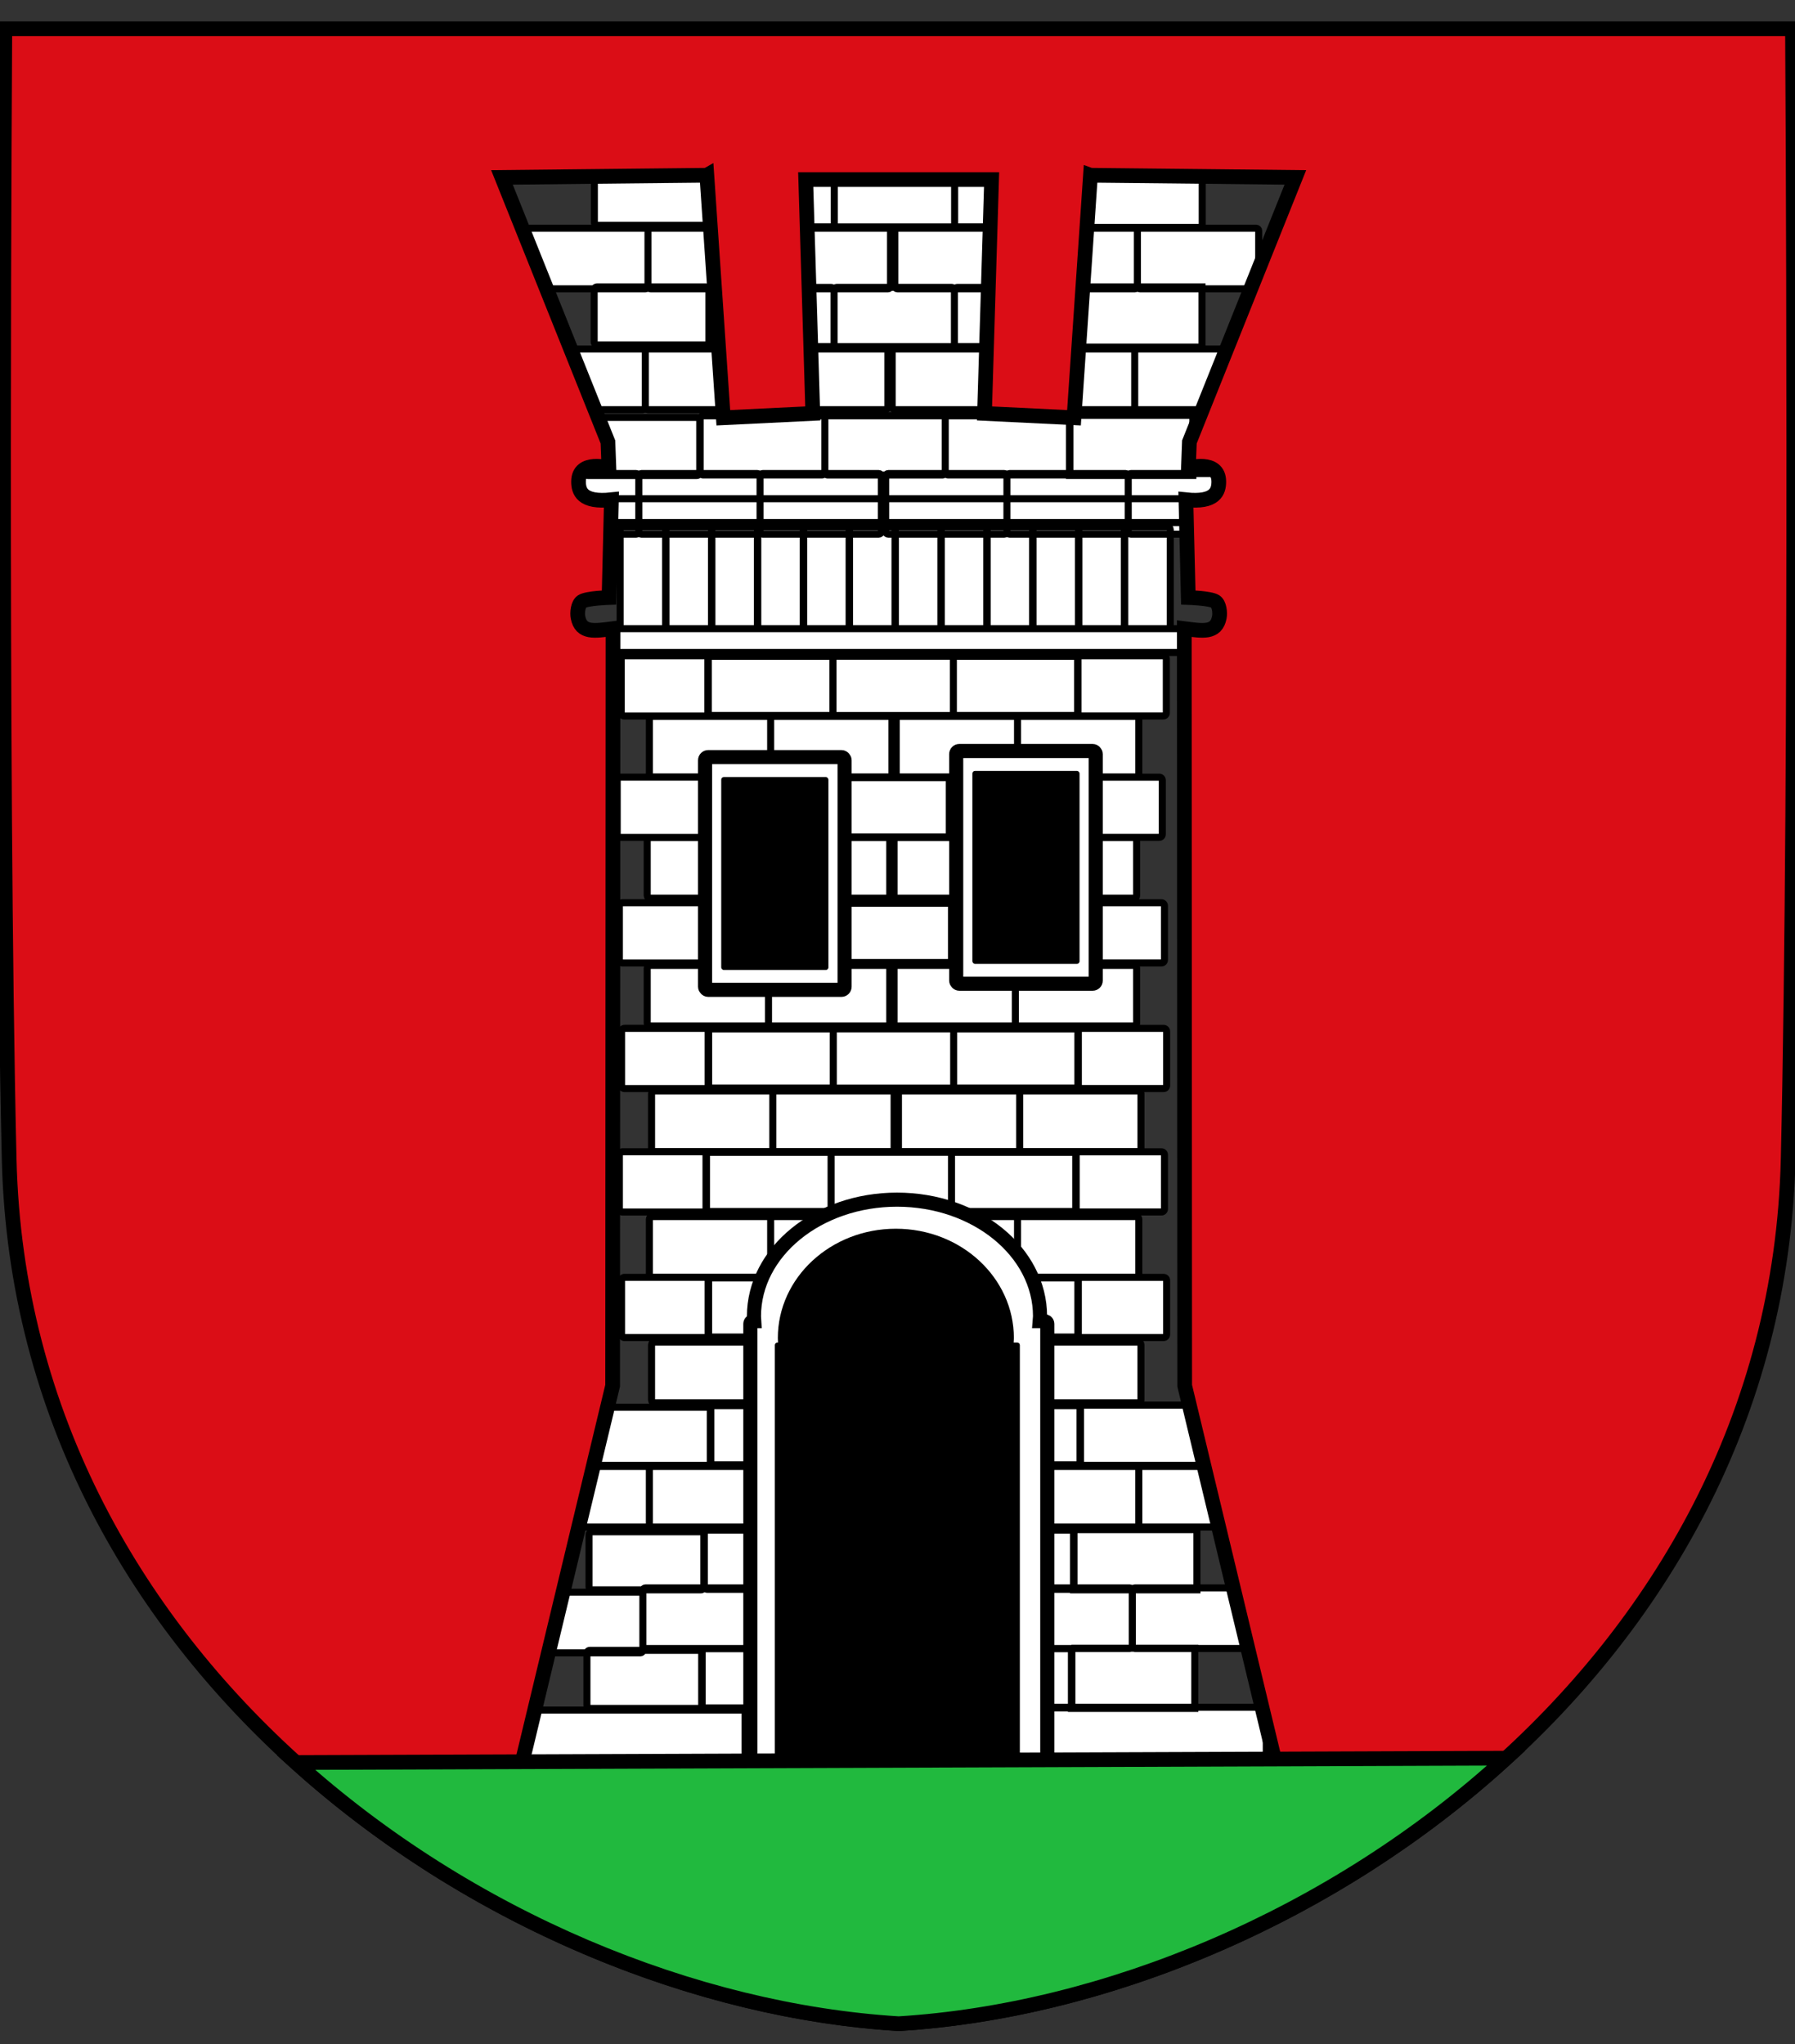
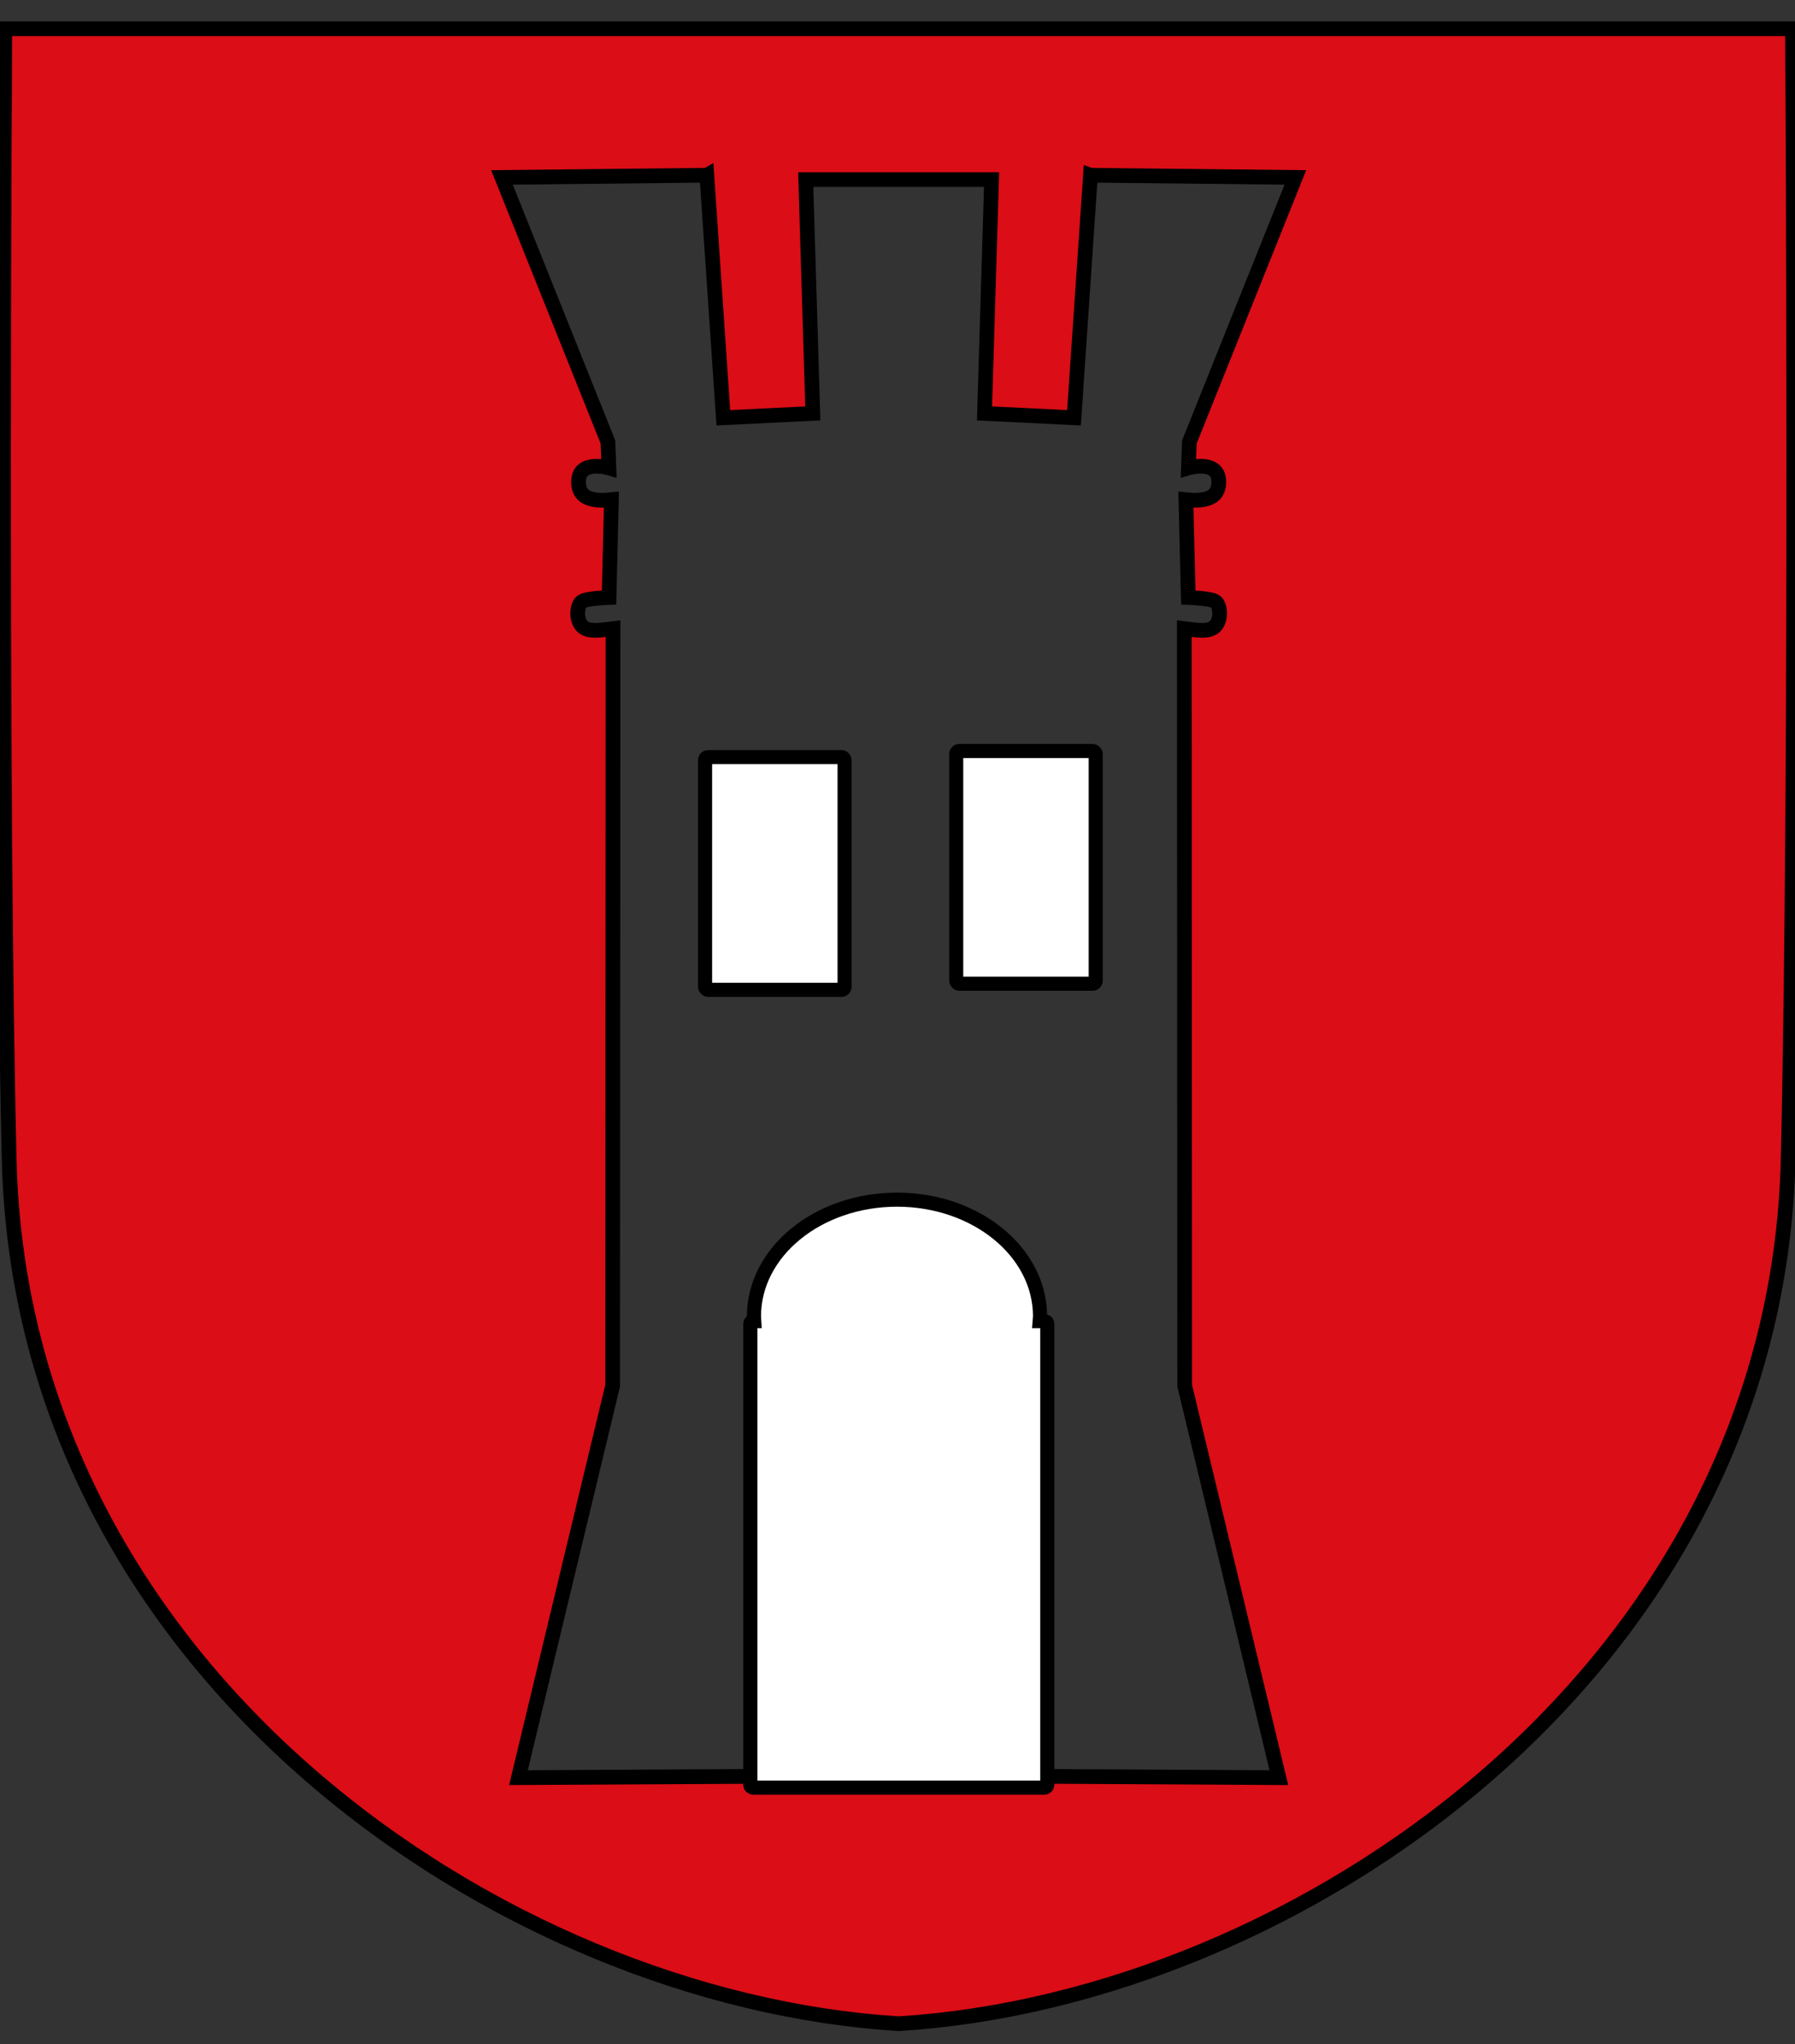
<svg xmlns="http://www.w3.org/2000/svg" id="svg24" xml:space="preserve" viewBox="0 0 360 410" version="1.1" enable-background="new 0 0 360 410">
  <rect x="0" y="0" width="360" height="410" fill="#333333" stroke="none" />
  <defs id="defs28" />
  <g transform="translate(-20.847,-53.856)" id="g4630">
-     <path style="fill:#ffffff;stroke:#000000;stroke-width:1.414" d="m 249.527,87.787 h 23.277 c 0.29,0 0.523,-0.233 0.523,-0.523 v -11.116 c 0,-0.29 -0.233,-0.523 -0.523,-0.523 h -23.277 c -0.29,0 -0.523,0.233 -0.523,0.523 v 11.116 c 0,0.29 0.233,0.523 0.523,0.523 m -122.48,0 h 23.277 c 0.29,0 0.523,-0.233 0.523,-0.523 v -11.116 c 0,-0.29 -0.233,-0.523 -0.523,-0.523 h -23.277 c -0.29,0 -0.523,0.233 -0.523,0.523 v 11.116 c 0,0.29 0.233,0.523 0.523,0.523 m 110.17,11.682 h 24.745 v -12.072 h -24.745 v 12.072 m -24.318,-0.103 h 23.812 c 0.33,0 0.595,-0.265 0.595,-0.595 v -10.676 c 0,-0.33 -0.265,-0.595 -0.595,-0.595 h -23.812 c -0.33,0 -0.595,0.265 -0.595,0.595 v 10.676 c 0,0.33 0.265,0.595 0.595,0.595 m -24.151,0.011 h 22.96 c 0.33,0 0.596,-0.266 0.596,-0.596 v -10.696 c 0,-0.33 -0.266,-0.596 -0.596,-0.596 h -22.96 c -0.33,0 -0.596,0.266 -0.596,0.596 v 10.696 c 0,0.33 0.266,0.596 0.596,0.596 m -24.993,-0.011 h 23.812 c 0.33,0 0.595,-0.265 0.595,-0.595 v -10.676 c 0,-0.33 -0.265,-0.595 -0.595,-0.595 h -23.812 c -0.33,0 -0.595,0.265 -0.595,0.595 v 10.676 c 0,0.33 0.265,0.595 0.595,0.595 m -23.102,-0.325 h 21.807 c 0.336,0 0.606,-0.27 0.606,-0.606 v -10.439 c 0,-0.336 -0.27,-0.606 -0.606,-0.606 h -21.807 c -0.336,0 -0.606,0.27 -0.606,0.606 v 10.439 c 0,0.336 0.27,0.606 0.606,0.606 m 84.549,-11.254 h 23.277 c 0.29,0 0.523,-0.233 0.523,-0.523 v -11.116 c 0,-0.29 -0.233,-0.523 -0.523,-0.523 h -23.277 c -0.29,0 -0.523,0.233 -0.523,0.523 v 11.116 c 0,0.29 0.233,0.523 0.523,0.523 m -24.322,0 h 23.277 c 0.29,0 0.523,-0.233 0.523,-0.523 v -11.116 c 0,-0.29 -0.233,-0.523 -0.523,-0.523 h -23.277 c -0.29,0 -0.523,0.233 -0.523,0.523 v 11.116 c 0,0.29 0.233,0.523 0.523,0.523 m -25.191,-2e-5 h 23.277 c 0.29,0 0.523,-0.233 0.523,-0.523 v -11.116 c 0,-0.29 -0.233,-0.523 -0.523,-0.523 h -23.277 c -0.29,0 -0.523,0.233 -0.523,0.523 v 11.116 c 0,0.29 0.233,0.523 0.523,0.523 m -24.322,0 h 23.277 c 0.29,0 0.523,-0.233 0.523,-0.523 v -11.116 c 0,-0.29 -0.233,-0.523 -0.523,-0.523 h -23.277 c -0.29,0 -0.523,0.233 -0.523,0.523 v 11.116 c 0,0.29 0.233,0.523 0.523,0.523 m 98.12,24.002 h 23.277 c 0.29,0 0.523,-0.233 0.523,-0.523 v -11.116 c 0,-0.29 -0.233,-0.523 -0.523,-0.523 h -23.277 c -0.29,0 -0.523,0.233 -0.523,0.523 v 11.116 c 0,0.29 0.233,0.523 0.523,0.523 m -122.48,0 h 23.277 c 0.29,0 0.523,-0.233 0.523,-0.523 v -11.116 c 0,-0.29 -0.233,-0.523 -0.523,-0.523 h -23.277 c -0.29,0 -0.523,0.233 -0.523,0.523 v 11.116 c 0,0.29 0.233,0.523 0.523,0.523 m 110.17,11.682 h 24.745 v -12.072 h -24.745 v 12.072 m -24.318,-0.103 h 23.812 c 0.33,0 0.595,-0.265 0.595,-0.595 v -10.676 c 0,-0.33 -0.265,-0.595 -0.595,-0.595 h -23.812 c -0.33,0 -0.595,0.265 -0.595,0.595 v 10.676 c 0,0.33 0.265,0.595 0.595,0.595 m -24.151,0.011 h 22.96 c 0.33,0 0.596,-0.266 0.596,-0.596 v -10.696 c 0,-0.33 -0.266,-0.596 -0.596,-0.596 h -22.96 c -0.33,0 -0.596,0.266 -0.596,0.596 v 10.696 c 0,0.33 0.266,0.596 0.596,0.596 m -24.993,-0.011 h 23.812 c 0.33,0 0.595,-0.265 0.595,-0.595 v -10.676 c 0,-0.33 -0.265,-0.595 -0.595,-0.595 h -23.812 c -0.33,0 -0.595,0.265 -0.595,0.595 v 10.676 c 0,0.33 0.265,0.595 0.595,0.595 m -23.102,-0.325 h 21.807 c 0.336,0 0.606,-0.27 0.606,-0.606 v -10.439 c 0,-0.336 -0.27,-0.606 -0.606,-0.606 h -21.807 c -0.336,0 -0.606,0.27 -0.606,0.606 v 10.439 c 0,0.336 0.27,0.606 0.606,0.606 m 84.549,-11.254 h 23.277 c 0.29,0 0.523,-0.233 0.523,-0.523 v -11.116 c 0,-0.29 -0.233,-0.523 -0.523,-0.523 h -23.277 c -0.29,0 -0.523,0.233 -0.523,0.523 v 11.116 c 0,0.29 0.233,0.523 0.523,0.523 m -24.322,0 h 23.277 c 0.29,0 0.523,-0.233 0.523,-0.523 v -11.116 c 0,-0.29 -0.233,-0.523 -0.523,-0.523 h -23.277 c -0.29,0 -0.523,0.233 -0.523,0.523 v 11.116 c 0,0.29 0.233,0.523 0.523,0.523 m -25.191,-2e-5 h 23.277 c 0.29,0 0.523,-0.233 0.523,-0.523 v -11.116 c 0,-0.29 -0.233,-0.523 -0.523,-0.523 h -23.277 c -0.29,0 -0.523,0.233 -0.523,0.523 v 11.116 c 0,0.29 0.233,0.523 0.523,0.523 m -24.322,0 h 23.277 c 0.29,0 0.523,-0.233 0.523,-0.523 v -11.116 c 0,-0.29 -0.233,-0.523 -0.523,-0.523 h -23.277 c -0.29,0 -0.523,0.233 -0.523,0.523 v 11.116 c 0,0.29 0.233,0.523 0.523,0.523 m -24.837,285.06 h 43.113 c 0.371,0 0.67,0.299 0.67,0.67 v 14.257 c 0,0.371 -0.299,0.67 -0.67,0.67 h -43.113 c -0.371,0 -0.67,-0.299 -0.67,-0.67 v -14.257 c 0,-0.371 0.299,-0.67 0.67,-0.67 m 104.53,-0.576 h 43.12 c 0.37,0 0.667,0.298 0.667,0.667 v 14.188 c 0,0.37 -0.298,0.667 -0.667,0.667 h -43.12 c -0.37,0 -0.667,-0.298 -0.667,-0.667 v -14.188 c 0,-0.37 0.298,-0.667 0.667,-0.667 m 4.708,-11.835 h 24.745 v 12.072 h -24.745 v -12.072 m -24.318,0.103 h 23.812 c 0.33,0 0.595,0.265 0.595,0.595 v 10.676 c 0,0.33 -0.265,0.595 -0.595,0.595 h -23.812 c -0.33,0 -0.595,-0.265 -0.595,-0.595 v -10.676 c 0,-0.33 0.265,-0.595 0.595,-0.595 m -24.151,-0.011 h 22.96 c 0.33,0 0.596,0.266 0.596,0.596 v 10.696 c 0,0.33 -0.266,0.596 -0.596,0.596 h -22.96 c -0.33,0 -0.596,-0.266 -0.596,-0.596 v -10.696 c 0,-0.33 0.266,-0.596 0.596,-0.596 m -24.993,0.011 h 23.812 c 0.33,0 0.595,0.265 0.595,0.595 v 10.676 c 0,0.33 -0.265,0.595 -0.595,0.595 h -23.812 c -0.33,0 -0.595,-0.265 -0.595,-0.595 v -10.676 c 0,-0.33 0.265,-0.595 0.595,-0.595 m -23.102,0.325 h 21.807 c 0.336,0 0.606,0.27 0.606,0.606 v 10.439 c 0,0.336 -0.27,0.606 -0.606,0.606 h -21.807 c -0.336,0 -0.606,-0.27 -0.606,-0.606 v -10.439 c 0,-0.336 0.27,-0.606 0.606,-0.606 m 109.3,-12.528 h 23.277 c 0.29,0 0.523,0.233 0.523,0.523 v 11.116 c 0,0.29 -0.233,0.523 -0.523,0.523 h -23.277 c -0.29,0 -0.523,-0.233 -0.523,-0.523 v -11.116 c 0,-0.29 0.233,-0.523 0.523,-0.523 m -122.48,0.869 h 23.277 c 0.29,0 0.523,0.233 0.523,0.523 v 11.116 c 0,0.29 -0.233,0.523 -0.523,0.523 h -23.277 c -0.29,0 -0.523,-0.233 -0.523,-0.523 v -11.116 c 0,-0.29 0.233,-0.523 0.523,-0.523 m 110.17,-12.55 h 24.745 v 12.072 h -24.745 v -12.072 m -24.318,0.103 h 23.812 c 0.33,0 0.595,0.265 0.595,0.595 v 10.676 c 0,0.33 -0.265,0.595 -0.595,0.595 h -23.812 c -0.33,0 -0.595,-0.265 -0.595,-0.595 v -10.676 c 0,-0.33 0.265,-0.595 0.595,-0.595 m -24.151,-0.011 h 22.96 c 0.33,0 0.596,0.266 0.596,0.596 v 10.696 c 0,0.33 -0.266,0.596 -0.596,0.596 h -22.96 c -0.33,0 -0.596,-0.266 -0.596,-0.596 v -10.696 c 0,-0.33 0.266,-0.596 0.596,-0.596 m -24.993,0.011 h 23.812 c 0.33,0 0.595,0.265 0.595,0.595 v 10.676 c 0,0.33 -0.265,0.595 -0.595,0.595 h -23.812 c -0.33,0 -0.595,-0.265 -0.595,-0.595 v -10.676 c 0,-0.33 0.265,-0.595 0.595,-0.595 m -23.102,0.325 h 21.807 c 0.336,0 0.606,0.27 0.606,0.606 v 10.439 c 0,0.336 -0.27,0.606 -0.606,0.606 h -21.807 c -0.336,0 -0.606,-0.27 -0.606,-0.606 v -10.439 c 0,-0.336 0.27,-0.606 0.606,-0.606 m 84.549,11.254 h 23.277 c 0.29,0 0.523,0.233 0.523,0.523 v 11.116 c 0,0.29 -0.233,0.523 -0.523,0.523 h -23.277 c -0.29,0 -0.523,-0.233 -0.523,-0.523 v -11.116 c 0,-0.29 0.233,-0.523 0.523,-0.523 m -24.322,0 h 23.277 c 0.29,0 0.523,0.233 0.523,0.523 v 11.116 c 0,0.29 -0.233,0.523 -0.523,0.523 h -23.277 c -0.29,0 -0.523,-0.233 -0.523,-0.523 v -11.116 c 0,-0.29 0.233,-0.523 0.523,-0.523 m -25.191,4e-5 h 23.277 c 0.29,0 0.523,0.233 0.523,0.523 v 11.116 c 0,0.29 -0.233,0.523 -0.523,0.523 h -23.277 c -0.29,0 -0.523,-0.233 -0.523,-0.523 v -11.116 c 0,-0.29 0.233,-0.523 0.523,-0.523 m -24.322,0 h 23.277 c 0.29,0 0.523,0.233 0.523,0.523 v 11.116 c 0,0.29 -0.233,0.523 -0.523,0.523 h -23.277 c -0.29,0 -0.523,-0.233 -0.523,-0.523 v -11.116 c 0,-0.29 0.233,-0.523 0.523,-0.523 m 99.46,-24.359 h 23.277 c 0.29,0 0.523,0.233 0.523,0.523 v 11.116 c 0,0.29 -0.233,0.523 -0.523,0.523 h -23.277 c -0.29,0 -0.523,-0.233 -0.523,-0.523 v -11.116 c 0,-0.29 0.233,-0.523 0.523,-0.523 m -122.48,0 h 23.277 c 0.29,0 0.523,0.233 0.523,0.523 v 11.116 c 0,0.29 -0.233,0.523 -0.523,0.523 h -23.277 c -0.29,0 -0.523,-0.233 -0.523,-0.523 v -11.116 c 0,-0.29 0.233,-0.523 0.523,-0.523 m 110.17,-12.296 h 24.745 v 12.072 h -24.745 v -12.072 m -24.318,0.103 h 23.812 c 0.33,0 0.595,0.265 0.595,0.595 v 10.676 c 0,0.33 -0.265,0.595 -0.595,0.595 h -23.812 c -0.33,0 -0.595,-0.265 -0.595,-0.595 v -10.676 c 0,-0.33 0.265,-0.595 0.595,-0.595 m -24.151,-0.011 h 22.96 c 0.33,0 0.596,0.266 0.596,0.596 v 10.696 c 0,0.33 -0.266,0.596 -0.596,0.596 h -22.96 c -0.33,0 -0.596,-0.266 -0.596,-0.596 v -10.696 c 0,-0.33 0.266,-0.596 0.596,-0.596 m -24.993,0.011 h 23.812 c 0.33,0 0.595,0.265 0.595,0.595 v 10.676 c 0,0.33 -0.265,0.595 -0.595,0.595 h -23.812 c -0.33,0 -0.595,-0.265 -0.595,-0.595 v -10.676 c 0,-0.33 0.265,-0.595 0.595,-0.595 m -23.102,0.325 h 21.807 c 0.336,0 0.606,0.27 0.606,0.606 v 10.439 c 0,0.336 -0.27,0.606 -0.606,0.606 h -21.807 c -0.336,0 -0.606,-0.27 -0.606,-0.606 v -10.439 c 0,-0.336 0.27,-0.606 0.606,-0.606 m 84.549,11.869 h 23.277 c 0.29,0 0.523,0.233 0.523,0.523 v 11.116 c 0,0.29 -0.233,0.523 -0.523,0.523 h -23.277 c -0.29,0 -0.523,-0.233 -0.523,-0.523 v -11.116 c 0,-0.29 0.233,-0.523 0.523,-0.523 m -24.322,0 h 23.277 c 0.29,0 0.523,0.233 0.523,0.523 v 11.116 c 0,0.29 -0.233,0.523 -0.523,0.523 h -23.277 c -0.29,0 -0.523,-0.233 -0.523,-0.523 v -11.116 c 0,-0.29 0.233,-0.523 0.523,-0.523 m -25.191,0 h 23.277 c 0.29,0 0.523,0.233 0.523,0.523 v 11.116 c 0,0.29 -0.233,0.523 -0.523,0.523 h -23.277 c -0.29,0 -0.523,-0.233 -0.523,-0.523 v -11.116 c 0,-0.29 0.233,-0.523 0.523,-0.523 m -24.322,0 h 23.277 c 0.29,0 0.523,0.233 0.523,0.523 v 11.116 c 0,0.29 -0.233,0.523 -0.523,0.523 h -23.277 c -0.29,0 -0.523,-0.233 -0.523,-0.523 v -11.116 c 0,-0.29 0.233,-0.523 0.523,-0.523 m 86.023,-37.921 h 16.585 c 0.335,0 0.605,0.27 0.605,0.605 v 10.861 c 0,0.335 -0.27,0.605 -0.605,0.605 h -16.585 c -0.335,0 -0.605,-0.27 -0.605,-0.605 v -10.861 c 0,-0.335 0.27,-0.605 0.605,-0.605 m -24.924,0.103 h 23.812 c 0.33,0 0.595,0.265 0.595,0.595 v 10.676 c 0,0.33 -0.265,0.595 -0.595,0.595 h -23.812 c -0.33,0 -0.595,-0.265 -0.595,-0.595 v -10.676 c 0,-0.33 0.265,-0.595 0.595,-0.595 m -24.151,-0.011 h 22.96 c 0.33,0 0.596,0.266 0.596,0.596 v 10.696 c 0,0.33 -0.266,0.596 -0.596,0.596 h -22.96 c -0.33,0 -0.596,-0.266 -0.596,-0.596 v -10.696 c 0,-0.33 0.266,-0.596 0.596,-0.596 m -24.993,0.011 h 23.812 c 0.33,0 0.595,0.265 0.595,0.595 v 10.676 c 0,0.33 -0.265,0.595 -0.595,0.595 h -23.812 c -0.33,0 -0.595,-0.265 -0.595,-0.595 v -10.676 c 0,-0.33 0.265,-0.595 0.595,-0.595 m -17.456,-0.109 h 16.161 c 0.336,0 0.606,0.27 0.606,0.606 v 10.873 c 0,0.336 -0.27,0.606 -0.606,0.606 h -16.161 c -0.336,0 -0.606,-0.27 -0.606,-0.606 v -10.873 c 0,-0.336 0.27,-0.606 0.606,-0.606 m 79.771,12.992 h 23.277 c 0.29,0 0.523,0.233 0.523,0.523 v 11.116 c 0,0.29 -0.233,0.523 -0.523,0.523 h -23.277 c -0.29,0 -0.523,-0.233 -0.523,-0.523 v -11.116 c 0,-0.29 0.233,-0.523 0.523,-0.523 m -24.322,0 h 23.277 c 0.29,0 0.523,0.233 0.523,0.523 v 11.116 c 0,0.29 -0.233,0.523 -0.523,0.523 h -23.277 c -0.29,0 -0.523,-0.233 -0.523,-0.523 v -11.116 c 0,-0.29 0.233,-0.523 0.523,-0.523 m -25.191,0 h 23.277 c 0.29,0 0.523,0.233 0.523,0.523 v 11.116 c 0,0.29 -0.233,0.523 -0.523,0.523 h -23.277 c -0.29,0 -0.523,-0.233 -0.523,-0.523 v -11.116 c 0,-0.29 0.233,-0.523 0.523,-0.523 m -24.322,0 h 23.277 c 0.29,0 0.523,0.233 0.523,0.523 v 11.116 c 0,0.29 -0.233,0.523 -0.523,0.523 h -23.277 c -0.29,0 -0.523,-0.233 -0.523,-0.523 v -11.116 c 0,-0.29 0.233,-0.523 0.523,-0.523 m 84.72,-113.31 h 16.585 c 0.335,0 0.605,0.27 0.605,0.605 v 10.861 c 0,0.335 -0.27,0.605 -0.605,0.605 h -16.585 c -0.335,0 -0.605,-0.27 -0.605,-0.605 v -10.861 c 0,-0.335 0.27,-0.605 0.605,-0.605 m -24.924,0.103 h 23.812 c 0.33,0 0.595,0.265 0.595,0.595 v 10.676 c 0,0.33 -0.265,0.595 -0.595,0.595 h -23.812 c -0.33,0 -0.595,-0.265 -0.595,-0.595 v -10.676 c 0,-0.33 0.265,-0.595 0.595,-0.595 m -24.151,-0.011 h 22.96 c 0.33,0 0.596,0.266 0.596,0.596 v 10.696 c 0,0.33 -0.266,0.596 -0.596,0.596 h -22.96 c -0.33,0 -0.596,-0.266 -0.596,-0.596 v -10.696 c 0,-0.33 0.266,-0.596 0.596,-0.596 m -24.993,0.011 h 23.812 c 0.33,0 0.595,0.265 0.595,0.595 v 10.676 c 0,0.33 -0.265,0.595 -0.595,0.595 h -23.812 c -0.33,0 -0.595,-0.265 -0.595,-0.595 v -10.676 c 0,-0.33 0.265,-0.595 0.595,-0.595 m -17.456,-0.109 h 16.161 c 0.336,0 0.606,0.27 0.606,0.606 v 10.873 c 0,0.336 -0.27,0.606 -0.606,0.606 h -16.161 c -0.336,0 -0.606,-0.27 -0.606,-0.606 v -10.873 c 0,-0.336 0.27,-0.606 0.606,-0.606 m 91.959,25.197 h 16.585 c 0.335,0 0.605,0.27 0.605,0.605 v 10.861 c 0,0.335 -0.27,0.605 -0.605,0.605 h -16.585 c -0.335,0 -0.605,-0.27 -0.605,-0.605 v -10.861 c 0,-0.335 0.27,-0.605 0.605,-0.605 m -24.924,0.103 h 23.812 c 0.33,0 0.595,0.265 0.595,0.595 v 10.676 c 0,0.33 -0.265,0.595 -0.595,0.595 h -23.812 c -0.33,0 -0.595,-0.265 -0.595,-0.595 v -10.676 c 0,-0.33 0.265,-0.595 0.595,-0.595 m -24.151,-0.011 h 22.96 c 0.33,0 0.596,0.266 0.596,0.596 v 10.696 c 0,0.33 -0.266,0.596 -0.596,0.596 h -22.96 c -0.33,0 -0.596,-0.266 -0.596,-0.596 v -10.696 c 0,-0.33 0.266,-0.596 0.596,-0.596 m -24.993,0.011 h 23.812 c 0.33,0 0.595,0.265 0.595,0.595 v 10.676 c 0,0.33 -0.265,0.595 -0.595,0.595 h -23.812 c -0.33,0 -0.595,-0.265 -0.595,-0.595 v -10.676 c 0,-0.33 0.265,-0.595 0.595,-0.595 m -17.456,-0.109 h 16.161 c 0.336,0 0.606,0.27 0.606,0.606 v 10.873 c 0,0.336 -0.27,0.606 -0.606,0.606 h -16.161 c -0.336,0 -0.606,-0.27 -0.606,-0.606 v -10.873 c 0,-0.336 0.27,-0.606 0.606,-0.606 m 91.525,49.954 h 16.585 c 0.335,0 0.605,0.27 0.605,0.605 v 10.861 c 0,0.335 -0.27,0.605 -0.605,0.605 h -16.585 c -0.335,0 -0.605,-0.27 -0.605,-0.605 v -10.861 c 0,-0.335 0.27,-0.605 0.605,-0.605 m -24.924,0.103 h 23.812 c 0.33,0 0.595,0.265 0.595,0.595 v 10.676 c 0,0.33 -0.265,0.595 -0.595,0.595 h -23.812 c -0.33,0 -0.595,-0.265 -0.595,-0.595 v -10.676 c 0,-0.33 0.265,-0.595 0.595,-0.595 m -24.151,-0.011 h 22.96 c 0.33,0 0.596,0.266 0.596,0.596 v 10.696 c 0,0.33 -0.266,0.596 -0.596,0.596 h -22.96 c -0.33,0 -0.596,-0.266 -0.596,-0.596 v -10.696 c 0,-0.33 0.266,-0.596 0.596,-0.596 m -24.993,0.011 h 23.812 c 0.33,0 0.595,0.265 0.595,0.595 v 10.676 c 0,0.33 -0.265,0.595 -0.595,0.595 h -23.812 c -0.33,0 -0.595,-0.265 -0.595,-0.595 v -10.676 c 0,-0.33 0.265,-0.595 0.595,-0.595 m -17.456,-0.109 h 16.161 c 0.336,0 0.606,0.27 0.606,0.606 v 10.873 c 0,0.336 -0.27,0.606 -0.606,0.606 h -16.161 c -0.336,0 -0.606,-0.27 -0.606,-0.606 v -10.873 c 0,-0.336 0.27,-0.606 0.606,-0.606 m 79.771,12.992 h 23.277 c 0.29,0 0.523,0.233 0.523,0.523 v 11.116 c 0,0.29 -0.233,0.523 -0.523,0.523 h -23.277 c -0.29,0 -0.523,-0.233 -0.523,-0.523 v -11.116 c 0,-0.29 0.233,-0.523 0.523,-0.523 m -24.322,0 h 23.277 c 0.29,0 0.523,0.233 0.523,0.523 v 11.116 c 0,0.29 -0.233,0.523 -0.523,0.523 h -23.277 c -0.29,0 -0.523,-0.233 -0.523,-0.523 v -11.116 c 0,-0.29 0.233,-0.523 0.523,-0.523 m -25.191,1e-5 h 23.277 c 0.29,0 0.523,0.233 0.523,0.523 v 11.116 c 0,0.29 -0.233,0.523 -0.523,0.523 h -23.277 c -0.29,0 -0.523,-0.233 -0.523,-0.523 v -11.116 c 0,-0.29 0.233,-0.523 0.523,-0.523 m -24.322,0 h 23.277 c 0.29,0 0.523,0.233 0.523,0.523 v 11.116 c 0,0.29 -0.233,0.523 -0.523,0.523 h -23.277 c -0.29,0 -0.523,-0.233 -0.523,-0.523 v -11.116 c 0,-0.29 0.233,-0.523 0.523,-0.523 m 74.269,-25.191 h 23.277 c 0.29,0 0.523,0.233 0.523,0.523 v 11.116 c 0,0.29 -0.233,0.523 -0.523,0.523 h -23.277 c -0.29,0 -0.523,-0.233 -0.523,-0.523 v -11.116 c 0,-0.29 0.233,-0.523 0.523,-0.523 m -24.322,0 h 23.277 c 0.29,0 0.523,0.233 0.523,0.523 v 11.116 c 0,0.29 -0.233,0.523 -0.523,0.523 h -23.277 c -0.29,0 -0.523,-0.233 -0.523,-0.523 v -11.116 c 0,-0.29 0.233,-0.523 0.523,-0.523 m -25.191,2e-5 h 23.277 c 0.29,0 0.523,0.233 0.523,0.523 v 11.116 c 0,0.29 -0.233,0.523 -0.523,0.523 h -23.277 c -0.29,0 -0.523,-0.233 -0.523,-0.523 v -11.116 c 0,-0.29 0.233,-0.523 0.523,-0.523 m -24.322,0 h 23.277 c 0.29,0 0.523,0.233 0.523,0.523 v 11.116 c 0,0.29 -0.233,0.523 -0.523,0.523 h -23.277 c -0.29,0 -0.523,-0.233 -0.523,-0.523 v -11.116 c 0,-0.29 0.233,-0.523 0.523,-0.523 m 72.966,-25.191 h 23.277 c 0.29,0 0.523,0.233 0.523,0.523 v 11.116 c 0,0.29 -0.233,0.523 -0.523,0.523 h -23.277 c -0.29,0 -0.523,-0.233 -0.523,-0.523 v -11.116 c 0,-0.29 0.233,-0.523 0.523,-0.523 m -24.322,0 h 23.277 c 0.29,0 0.523,0.233 0.523,0.523 v 11.116 c 0,0.29 -0.233,0.523 -0.523,0.523 h -23.277 c -0.29,0 -0.523,-0.233 -0.523,-0.523 v -11.116 c 0,-0.29 0.233,-0.523 0.523,-0.523 m -25.191,2e-5 h 23.277 c 0.29,0 0.523,0.233 0.523,0.523 v 11.116 c 0,0.29 -0.233,0.523 -0.523,0.523 h -23.277 c -0.29,0 -0.523,-0.233 -0.523,-0.523 v -11.116 c 0,-0.29 0.233,-0.523 0.523,-0.523 m -24.322,0 h 23.277 c 0.29,0 0.523,0.233 0.523,0.523 v 11.116 c 0,0.29 -0.233,0.523 -0.523,0.523 h -23.277 c -0.29,0 -0.523,-0.233 -0.523,-0.523 v -11.116 c 0,-0.29 0.233,-0.523 0.523,-0.523 m 73.835,-25.625 h 23.277 c 0.29,0 0.523,0.233 0.523,0.523 v 11.116 c 0,0.29 -0.233,0.523 -0.523,0.523 h -23.277 c -0.29,0 -0.523,-0.233 -0.523,-0.523 v -11.116 c 0,-0.29 0.233,-0.523 0.523,-0.523 m -24.322,0 h 23.277 c 0.29,0 0.523,0.233 0.523,0.523 v 11.116 c 0,0.29 -0.233,0.523 -0.523,0.523 h -23.277 c -0.29,0 -0.523,-0.233 -0.523,-0.523 v -11.116 c 0,-0.29 0.233,-0.523 0.523,-0.523 m -25.191,2e-5 h 23.277 c 0.29,0 0.523,0.233 0.523,0.523 v 11.116 c 0,0.29 -0.233,0.523 -0.523,0.523 h -23.277 c -0.29,0 -0.523,-0.233 -0.523,-0.523 v -11.116 c 0,-0.29 0.233,-0.523 0.523,-0.523 m -24.322,0 h 23.277 c 0.29,0 0.523,0.233 0.523,0.523 v 11.116 c 0,0.29 -0.233,0.523 -0.523,0.523 h -23.277 c -0.29,0 -0.523,-0.233 -0.523,-0.523 v -11.116 c 0,-0.29 0.233,-0.523 0.523,-0.523 m 74.269,-24.322 h 23.277 c 0.29,0 0.523,0.233 0.523,0.523 v 11.116 c 0,0.29 -0.233,0.523 -0.523,0.523 h -23.277 c -0.29,0 -0.523,-0.233 -0.523,-0.523 v -11.116 c 0,-0.29 0.233,-0.523 0.523,-0.523 m -24.322,0 h 23.277 c 0.29,0 0.523,0.233 0.523,0.523 v 11.116 c 0,0.29 -0.233,0.523 -0.523,0.523 h -23.277 c -0.29,0 -0.523,-0.233 -0.523,-0.523 v -11.116 c 0,-0.29 0.233,-0.523 0.523,-0.523 m -25.191,2e-5 h 23.277 c 0.29,0 0.523,0.233 0.523,0.523 v 11.116 c 0,0.29 -0.233,0.523 -0.523,0.523 h -23.277 c -0.29,0 -0.523,-0.233 -0.523,-0.523 v -11.116 c 0,-0.29 0.233,-0.523 0.523,-0.523 m -24.322,0 h 23.277 c 0.29,0 0.523,0.233 0.523,0.523 v 11.116 c 0,0.29 -0.233,0.523 -0.523,0.523 h -23.277 c -0.29,0 -0.523,-0.233 -0.523,-0.523 v -11.116 c 0,-0.29 0.233,-0.523 0.523,-0.523 m 86.023,62.587 h 16.585 c 0.335,0 0.605,0.27 0.605,0.605 v 10.861 c 0,0.335 -0.27,0.605 -0.605,0.605 h -16.585 c -0.335,0 -0.605,-0.27 -0.605,-0.605 v -10.861 c 0,-0.335 0.27,-0.605 0.605,-0.605 m -24.924,0.103 h 23.812 c 0.33,0 0.595,0.265 0.595,0.595 v 10.676 c 0,0.33 -0.265,0.595 -0.595,0.595 h -23.812 c -0.33,0 -0.595,-0.265 -0.595,-0.595 v -10.676 c 0,-0.33 0.265,-0.595 0.595,-0.595 m -24.151,-0.011 h 22.96 c 0.33,0 0.596,0.266 0.596,0.596 v 10.696 c 0,0.33 -0.266,0.596 -0.596,0.596 h -22.96 c -0.33,0 -0.596,-0.266 -0.596,-0.596 v -10.696 c 0,-0.33 0.266,-0.596 0.596,-0.596 m -24.993,0.011 h 23.812 c 0.33,0 0.595,0.265 0.595,0.595 v 10.676 c 0,0.33 -0.265,0.595 -0.595,0.595 h -23.812 c -0.33,0 -0.595,-0.265 -0.595,-0.595 v -10.676 c 0,-0.33 0.265,-0.595 0.595,-0.595 m -17.456,-0.109 h 16.161 c 0.336,0 0.606,0.27 0.606,0.606 v 10.873 c 0,0.336 -0.27,0.606 -0.606,0.606 h -16.161 c -0.336,0 -0.606,-0.27 -0.606,-0.606 v -10.873 c 0,-0.336 0.27,-0.606 0.606,-0.606 m 100.84,-100.58 h 8.075 c 0.29,0 0.523,0.233 0.523,0.523 v 19.368 c 0,0.29 -0.233,0.523 -0.523,0.523 h -8.075 c -0.29,0 -0.523,-0.233 -0.523,-0.523 v -19.368 c 0,-0.29 0.233,-0.523 0.523,-0.523 m -9.2,0 h 8.075 c 0.29,0 0.523,0.233 0.523,0.523 v 19.368 c 0,0.29 -0.233,0.523 -0.523,0.523 h -8.075 c -0.29,0 -0.523,-0.233 -0.523,-0.523 v -19.368 c 0,-0.29 0.233,-0.523 0.523,-0.523 m -9.2,0 h 8.075 c 0.29,0 0.523,0.233 0.523,0.523 v 19.368 c 0,0.29 -0.233,0.523 -0.523,0.523 h -8.075 c -0.29,0 -0.523,-0.233 -0.523,-0.523 v -19.368 c 0,-0.29 0.233,-0.523 0.523,-0.523 m -9.2,0 h 8.075 c 0.29,0 0.523,0.233 0.523,0.523 v 19.368 c 0,0.29 -0.233,0.523 -0.523,0.523 h -8.075 c -0.29,0 -0.523,-0.233 -0.523,-0.523 v -19.368 c 0,-0.29 0.233,-0.523 0.523,-0.523 m -9.2,0 h 8.075 c 0.29,0 0.523,0.233 0.523,0.523 v 19.368 c 0,0.29 -0.233,0.523 -0.523,0.523 h -8.075 c -0.29,0 -0.523,-0.233 -0.523,-0.523 v -19.368 c 0,-0.29 0.233,-0.523 0.523,-0.523 m -9.2,0 h 8.075 c 0.29,0 0.523,0.233 0.523,0.523 v 19.368 c 0,0.29 -0.233,0.523 -0.523,0.523 h -8.075 c -0.29,0 -0.523,-0.233 -0.523,-0.523 v -19.368 c 0,-0.29 0.233,-0.523 0.523,-0.523 m -9.2,0 h 8.075 c 0.29,0 0.523,0.233 0.523,0.523 v 19.368 c 0,0.29 -0.233,0.523 -0.523,0.523 h -8.075 c -0.29,0 -0.523,-0.233 -0.523,-0.523 v -19.368 c 0,-0.29 0.233,-0.523 0.523,-0.523 m -9.2,0 h 8.075 c 0.29,0 0.523,0.233 0.523,0.523 v 19.368 c 0,0.29 -0.233,0.523 -0.523,0.523 h -8.075 c -0.29,0 -0.523,-0.233 -0.523,-0.523 v -19.368 c 0,-0.29 0.233,-0.523 0.523,-0.523 m -9.2,0 h 8.075 c 0.29,0 0.523,0.233 0.523,0.523 v 19.368 c 0,0.29 -0.233,0.523 -0.523,0.523 h -8.075 c -0.29,0 -0.523,-0.233 -0.523,-0.523 v -19.368 c 0,-0.29 0.233,-0.523 0.523,-0.523 m -9.2,0 h 8.075 c 0.29,0 0.523,0.233 0.523,0.523 v 19.368 c 0,0.29 -0.233,0.523 -0.523,0.523 h -8.075 c -0.29,0 -0.523,-0.233 -0.523,-0.523 v -19.368 c 0,-0.29 0.233,-0.523 0.523,-0.523 m -9.2,0 h 8.075 c 0.29,0 0.523,0.233 0.523,0.523 v 19.368 c 0,0.29 -0.233,0.523 -0.523,0.523 h -8.075 c -0.29,0 -0.523,-0.233 -0.523,-0.523 v -19.368 c 0,-0.29 0.233,-0.523 0.523,-0.523 m -9.2,0 h 8.075 c 0.29,0 0.523,0.233 0.523,0.523 v 19.368 c 0,0.29 -0.233,0.523 -0.523,0.523 h -8.075 c -0.29,0 -0.523,-0.233 -0.523,-0.523 v -19.368 c 0,-0.29 0.233,-0.523 0.523,-0.523 m -5.212,-5.646 h 118.39 c 0.29,0 0.523,0.233 0.523,0.523 v 3.732 c 0,0.29 -0.233,0.523 -0.523,0.523 h -118.39 c -0.29,0 -0.523,-0.233 -0.523,-0.523 v -3.732 c 0,-0.29 0.233,-0.523 0.523,-0.523 m 107.11,-5.05 h 23.277 c 0.29,0 0.523,0.233 0.523,0.523 v 11.116 c 0,0.29 -0.233,0.523 -0.523,0.523 h -23.277 c -0.29,0 -0.523,-0.233 -0.523,-0.523 v -11.116 c 0,-0.29 0.233,-0.523 0.523,-0.523 m -122.48,0 h 23.277 c 0.29,0 0.523,0.233 0.523,0.523 v 11.116 c 0,0.29 -0.233,0.523 -0.523,0.523 h -23.277 c -0.29,0 -0.523,-0.233 -0.523,-0.523 v -11.116 c 0,-0.29 0.233,-0.523 0.523,-0.523 m 110.17,-11.682 h 24.745 v 12.072 h -24.745 v -12.072 m -24.318,0.103 h 23.812 c 0.33,0 0.595,0.265 0.595,0.595 v 10.676 c 0,0.33 -0.265,0.595 -0.595,0.595 h -23.812 c -0.33,0 -0.595,-0.265 -0.595,-0.595 v -10.676 c 0,-0.33 0.265,-0.595 0.595,-0.595 m -24.151,-0.011 h 22.96 c 0.33,0 0.596,0.266 0.596,0.596 v 10.696 c 0,0.33 -0.266,0.596 -0.596,0.596 h -22.96 c -0.33,0 -0.596,-0.266 -0.596,-0.596 v -10.696 c 0,-0.33 0.266,-0.596 0.596,-0.596 m -24.993,0.011 h 23.812 c 0.33,0 0.595,0.265 0.595,0.595 v 10.676 c 0,0.33 -0.265,0.595 -0.595,0.595 h -23.812 c -0.33,0 -0.595,-0.265 -0.595,-0.595 v -10.676 c 0,-0.33 0.265,-0.595 0.595,-0.595 m -23.102,0.325 h 21.807 c 0.336,0 0.606,0.27 0.606,0.606 v 10.439 c 0,0.336 -0.27,0.606 -0.606,0.606 h -21.807 c -0.336,0 -0.606,-0.27 -0.606,-0.606 v -10.439 c 0,-0.336 0.27,-0.606 0.606,-0.606 m 84.549,11.254 h 23.277 c 0.29,0 0.523,0.233 0.523,0.523 v 11.116 c 0,0.29 -0.233,0.523 -0.523,0.523 h -23.277 c -0.29,0 -0.523,-0.233 -0.523,-0.523 v -11.116 c 0,-0.29 0.233,-0.523 0.523,-0.523 m -24.322,0 h 23.277 c 0.29,0 0.523,0.233 0.523,0.523 v 11.116 c 0,0.29 -0.233,0.523 -0.523,0.523 h -23.277 c -0.29,0 -0.523,-0.233 -0.523,-0.523 v -11.116 c 0,-0.29 0.233,-0.523 0.523,-0.523 m -25.191,2e-5 h 23.277 c 0.29,0 0.523,0.233 0.523,0.523 v 11.116 c 0,0.29 -0.233,0.523 -0.523,0.523 h -23.277 c -0.29,0 -0.523,-0.233 -0.523,-0.523 v -11.116 c 0,-0.29 0.233,-0.523 0.523,-0.523 m -24.322,0 h 23.277 c 0.29,0 0.523,0.233 0.523,0.523 v 11.116 c 0,0.29 -0.233,0.523 -0.523,0.523 h -23.277 c -0.29,0 -0.523,-0.233 -0.523,-0.523 v -11.116 c 0,-0.29 0.233,-0.523 0.523,-0.523 m 99.46,-24.973 h 23.277 c 0.29,0 0.523,0.233 0.523,0.523 v 11.116 c 0,0.29 -0.233,0.523 -0.523,0.523 h -23.277 c -0.29,0 -0.523,-0.233 -0.523,-0.523 v -11.116 c 0,-0.29 0.233,-0.523 0.523,-0.523 m -122.48,0 h 23.277 c 0.29,0 0.523,0.233 0.523,0.523 v 11.116 c 0,0.29 -0.233,0.523 -0.523,0.523 h -23.277 c -0.29,0 -0.523,-0.233 -0.523,-0.523 v -11.116 c 0,-0.29 0.233,-0.523 0.523,-0.523 m 98.157,0 h 23.277 c 0.29,0 0.523,0.233 0.523,0.523 v 11.116 c 0,0.29 -0.233,0.523 -0.523,0.523 h -23.277 c -0.29,0 -0.523,-0.233 -0.523,-0.523 v -11.116 c 0,-0.29 0.233,-0.523 0.523,-0.523 m -24.322,0 h 23.277 c 0.29,0 0.523,0.233 0.523,0.523 v 11.116 c 0,0.29 -0.233,0.523 -0.523,0.523 h -23.277 c -0.29,0 -0.523,-0.233 -0.523,-0.523 v -11.116 c 0,-0.29 0.233,-0.523 0.523,-0.523 m -25.191,2e-5 h 23.277 c 0.29,0 0.523,0.233 0.523,0.523 v 11.116 c 0,0.29 -0.233,0.523 -0.523,0.523 h -23.277 c -0.29,0 -0.523,-0.233 -0.523,-0.523 v -11.116 c 0,-0.29 0.233,-0.523 0.523,-0.523 m -24.322,0 h 23.277 c 0.29,0 0.523,0.233 0.523,0.523 v 11.116 c 0,0.29 -0.233,0.523 -0.523,0.523 h -23.277 c -0.29,0 -0.523,-0.233 -0.523,-0.523 v -11.116 c 0,-0.29 0.233,-0.523 0.523,-0.523 m -10.47,56.082 h 118.39 c 0.29,0 0.523,0.233 0.523,0.523 v 3.732 c 0,0.29 -0.233,0.523 -0.523,0.523 h -118.39 c -0.29,0 -0.523,-0.233 -0.523,-0.523 v -3.732 c 0,-0.29 0.233,-0.523 0.523,-0.523 m 97.254,5.445 h 16.585 c 0.335,0 0.605,0.27 0.605,0.605 v 10.862 c 0,0.335 -0.27,0.605 -0.605,0.605 h -16.585 c -0.335,0 -0.605,-0.27 -0.605,-0.605 v -10.862 c 0,-0.335 0.27,-0.605 0.605,-0.605 m -24.923,0.096 h 23.81 c 0.33,0 0.596,0.266 0.596,0.596 v 10.689 c 0,0.33 -0.266,0.596 -0.596,0.596 h -23.81 c -0.33,0 -0.596,-0.266 -0.596,-0.596 v -10.689 c 0,-0.33 0.266,-0.596 0.596,-0.596 m -24.152,-0.01 h 22.959 c 0.331,0 0.597,0.266 0.597,0.597 v 10.707 c 0,0.331 -0.266,0.597 -0.597,0.597 h -22.959 c -0.331,0 -0.597,-0.266 -0.597,-0.597 v -10.707 c 0,-0.331 0.266,-0.597 0.597,-0.597 m -24.993,0.01 h 23.81 c 0.33,0 0.596,0.266 0.596,0.596 v 10.689 c 0,0.33 -0.266,0.596 -0.596,0.596 h -23.81 c -0.33,0 -0.596,-0.266 -0.596,-0.596 v -10.689 c 0,-0.33 0.266,-0.596 0.596,-0.596 m -17.457,-0.102 h 16.161 c 0.336,0 0.606,0.27 0.606,0.606 v 10.873 c 0,0.336 -0.27,0.606 -0.606,0.606 h -16.161 c -0.336,0 -0.606,-0.27 -0.606,-0.606 v -10.873 c 0,-0.336 0.27,-0.606 0.606,-0.606" id="path4" />
    <path style="fill:#db0d16;stroke:#000000;stroke-width:2.949" d="m 21.815,59.619 c 0,0 -0.981,147.816 0.869,226.711 2.414,102.966 98.812,168.518 178.395,173.424 79.582,-4.906 175.98,-70.458 178.395,-173.424 1.85,-78.894 0.869,-226.711 0.869,-226.711 H 201.079 Z m 140.795,29.385 3.305,48.645 17.945,-0.869 -1.418,-46.906 h 18.637 18.637 l -1.418,46.906 17.945,0.869 3.305,-48.645 0.006,0.002 41.086,0.434 -21.252,53.057 -0.195,5.215 c 0,0 6.071,-1.758 6.088,2.73 0.007,1.932 -0.693,4.279 -6.59,3.648 l 0.475,19.605 c 0,0 4.406,0.129 5.428,0.807 0.808,0.535 0.98,2.28 0.795,3.18 -0.626,3.232 -3.301,2.726 -7.023,2.26 l 0.08,151.85 18.889,78.613 -76.254,-0.422 -76.254,0.422 18.889,-78.613 0.08,-151.85 c -3.722,0.466 -6.398,0.973 -7.023,-2.26 -0.185,-0.9 -0.013,-2.644 0.795,-3.18 1.022,-0.677 5.428,-0.807 5.428,-0.807 l 0.475,-19.605 c -5.897,0.631 -6.597,-1.717 -6.59,-3.648 0.017,-4.489 6.088,-2.73 6.088,-2.73 l -0.195,-5.215 -21.252,-53.057 41.086,-0.434 z" id="path6" />
    <rect id="rect10" ry="0.631" height="46.681" width="27.981" y="204.482" x="212.621" style="fill:#ffffff;stroke:#000000;stroke-width:2.828" />
-     <rect id="rect12" ry="0.523" height="38.696" width="21.498" y="208.482" x="215.861" />
    <path id="path14" d="m 200.747,294.474 c -15.843,7e-5 -28.686,10.473 -28.687,23.393 0.006,0.321 0.02,0.642 0.042,0.962 h -0.15 c -0.342,0 -0.619,0.244 -0.619,0.546 v 92.484 c 0,0.302 0.276,0.544 0.619,0.544 h 58.315 c 0.342,0 0.619,-0.242 0.619,-0.544 v -92.484 c 0,-0.302 -0.277,-0.546 -0.619,-0.546 h -0.894 c 0.028,-0.32 0.048,-0.641 0.06,-0.962 -8.5e-4,-12.92 -12.844,-23.393 -28.687,-23.393 h -2e-4" style="fill:#ffffff;stroke:#000000;stroke-width:2.828" />
-     <path id="path16" d="m 200.517,300.304 c -13.072,7e-5 -23.669,9.819 -23.67,21.931 0.005,0.301 0.016,0.601 0.034,0.902 h -0.124 c -0.283,0 -0.511,0.229 -0.511,0.512 v 86.704 c 0,0.283 0.228,0.51 0.511,0.51 h 48.117 c 0.283,0 0.511,-0.227 0.511,-0.51 v -86.704 c 0,-0.283 -0.228,-0.512 -0.511,-0.512 h -0.737 c 0.023,-0.3 0.04,-0.601 0.05,-0.902 -7.1e-4,-12.112 -10.598,-21.931 -23.67,-21.931 h -5e-5" />
    <rect id="rect18" ry="0.631" height="46.681" width="27.981" y="205.71" x="162.254" style="fill:#ffffff;stroke:#000000;stroke-width:2.828" />
-     <rect id="rect20" ry="0.523" height="38.696" width="21.498" y="209.71" x="165.494" />
-     <path style="fill:#21b93e;fill-opacity:1;stroke:#000000;stroke-width:2.949" d="m 322.928,406.494 -242.732,0.877 c 34.73,31.351 80.021,49.864 120.883,52.383 41.242,-2.542 86.996,-21.377 121.85,-53.26 z" id="path6-3" />
  </g>
</svg>